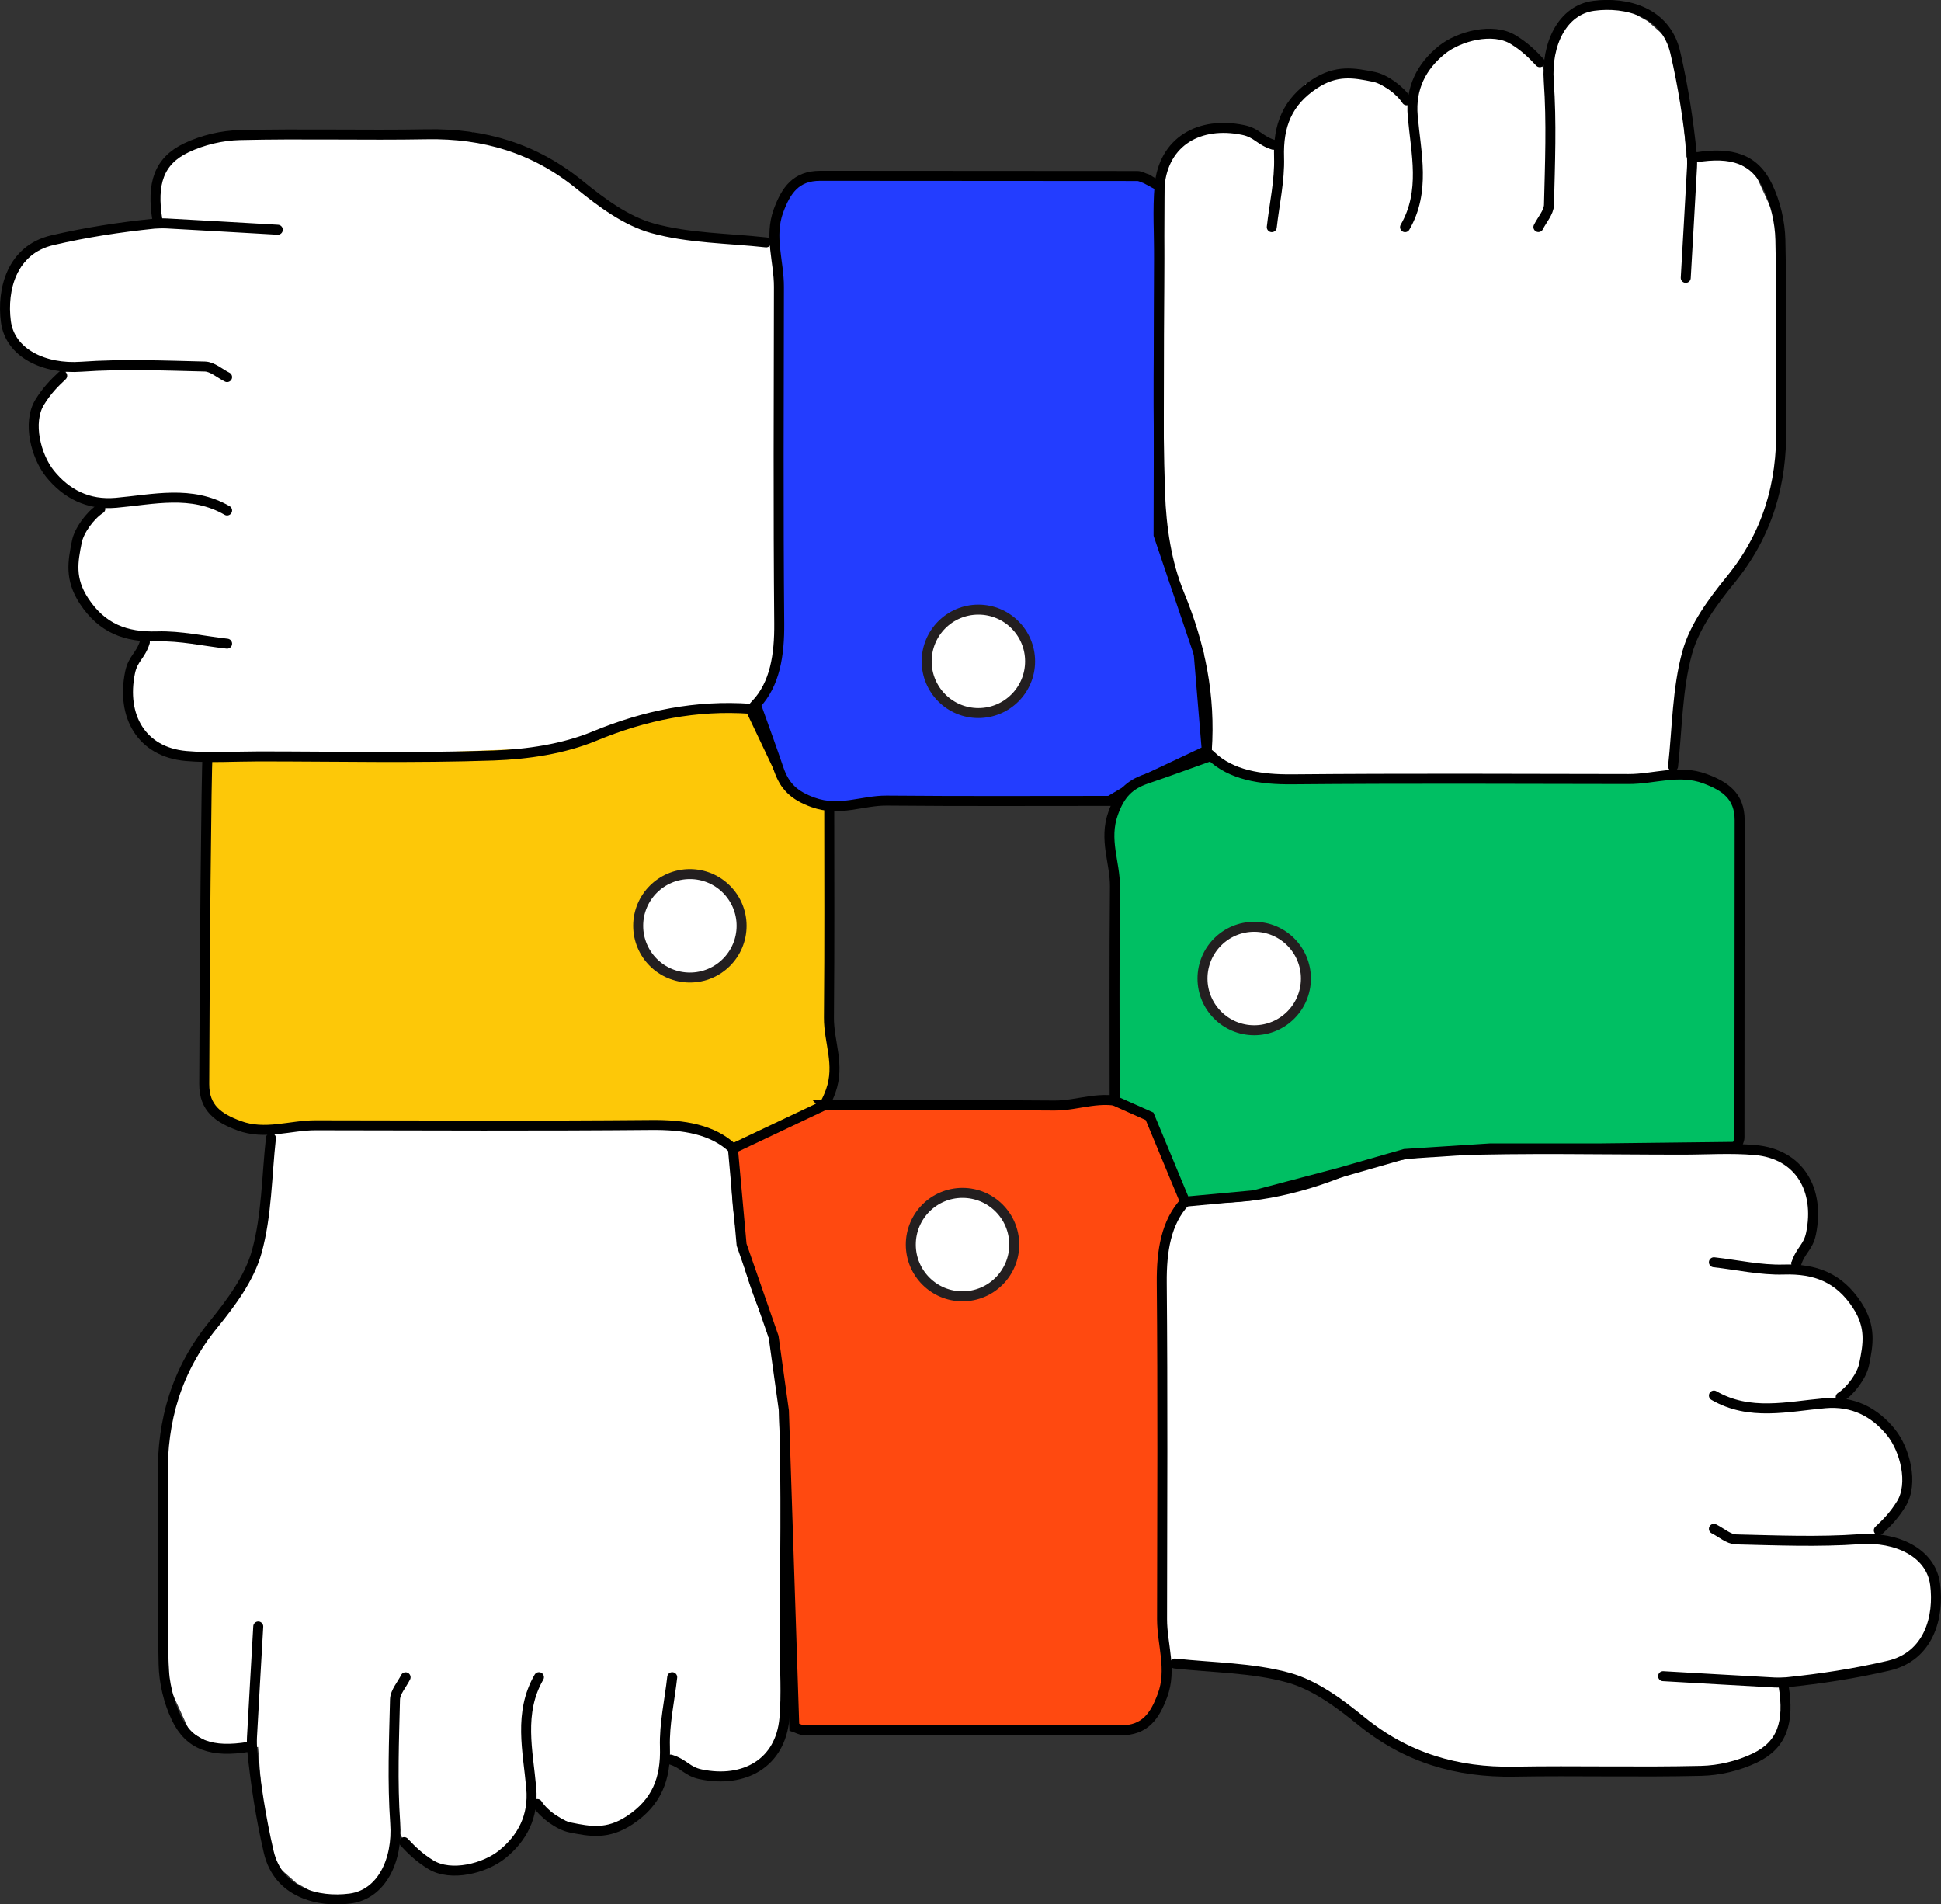
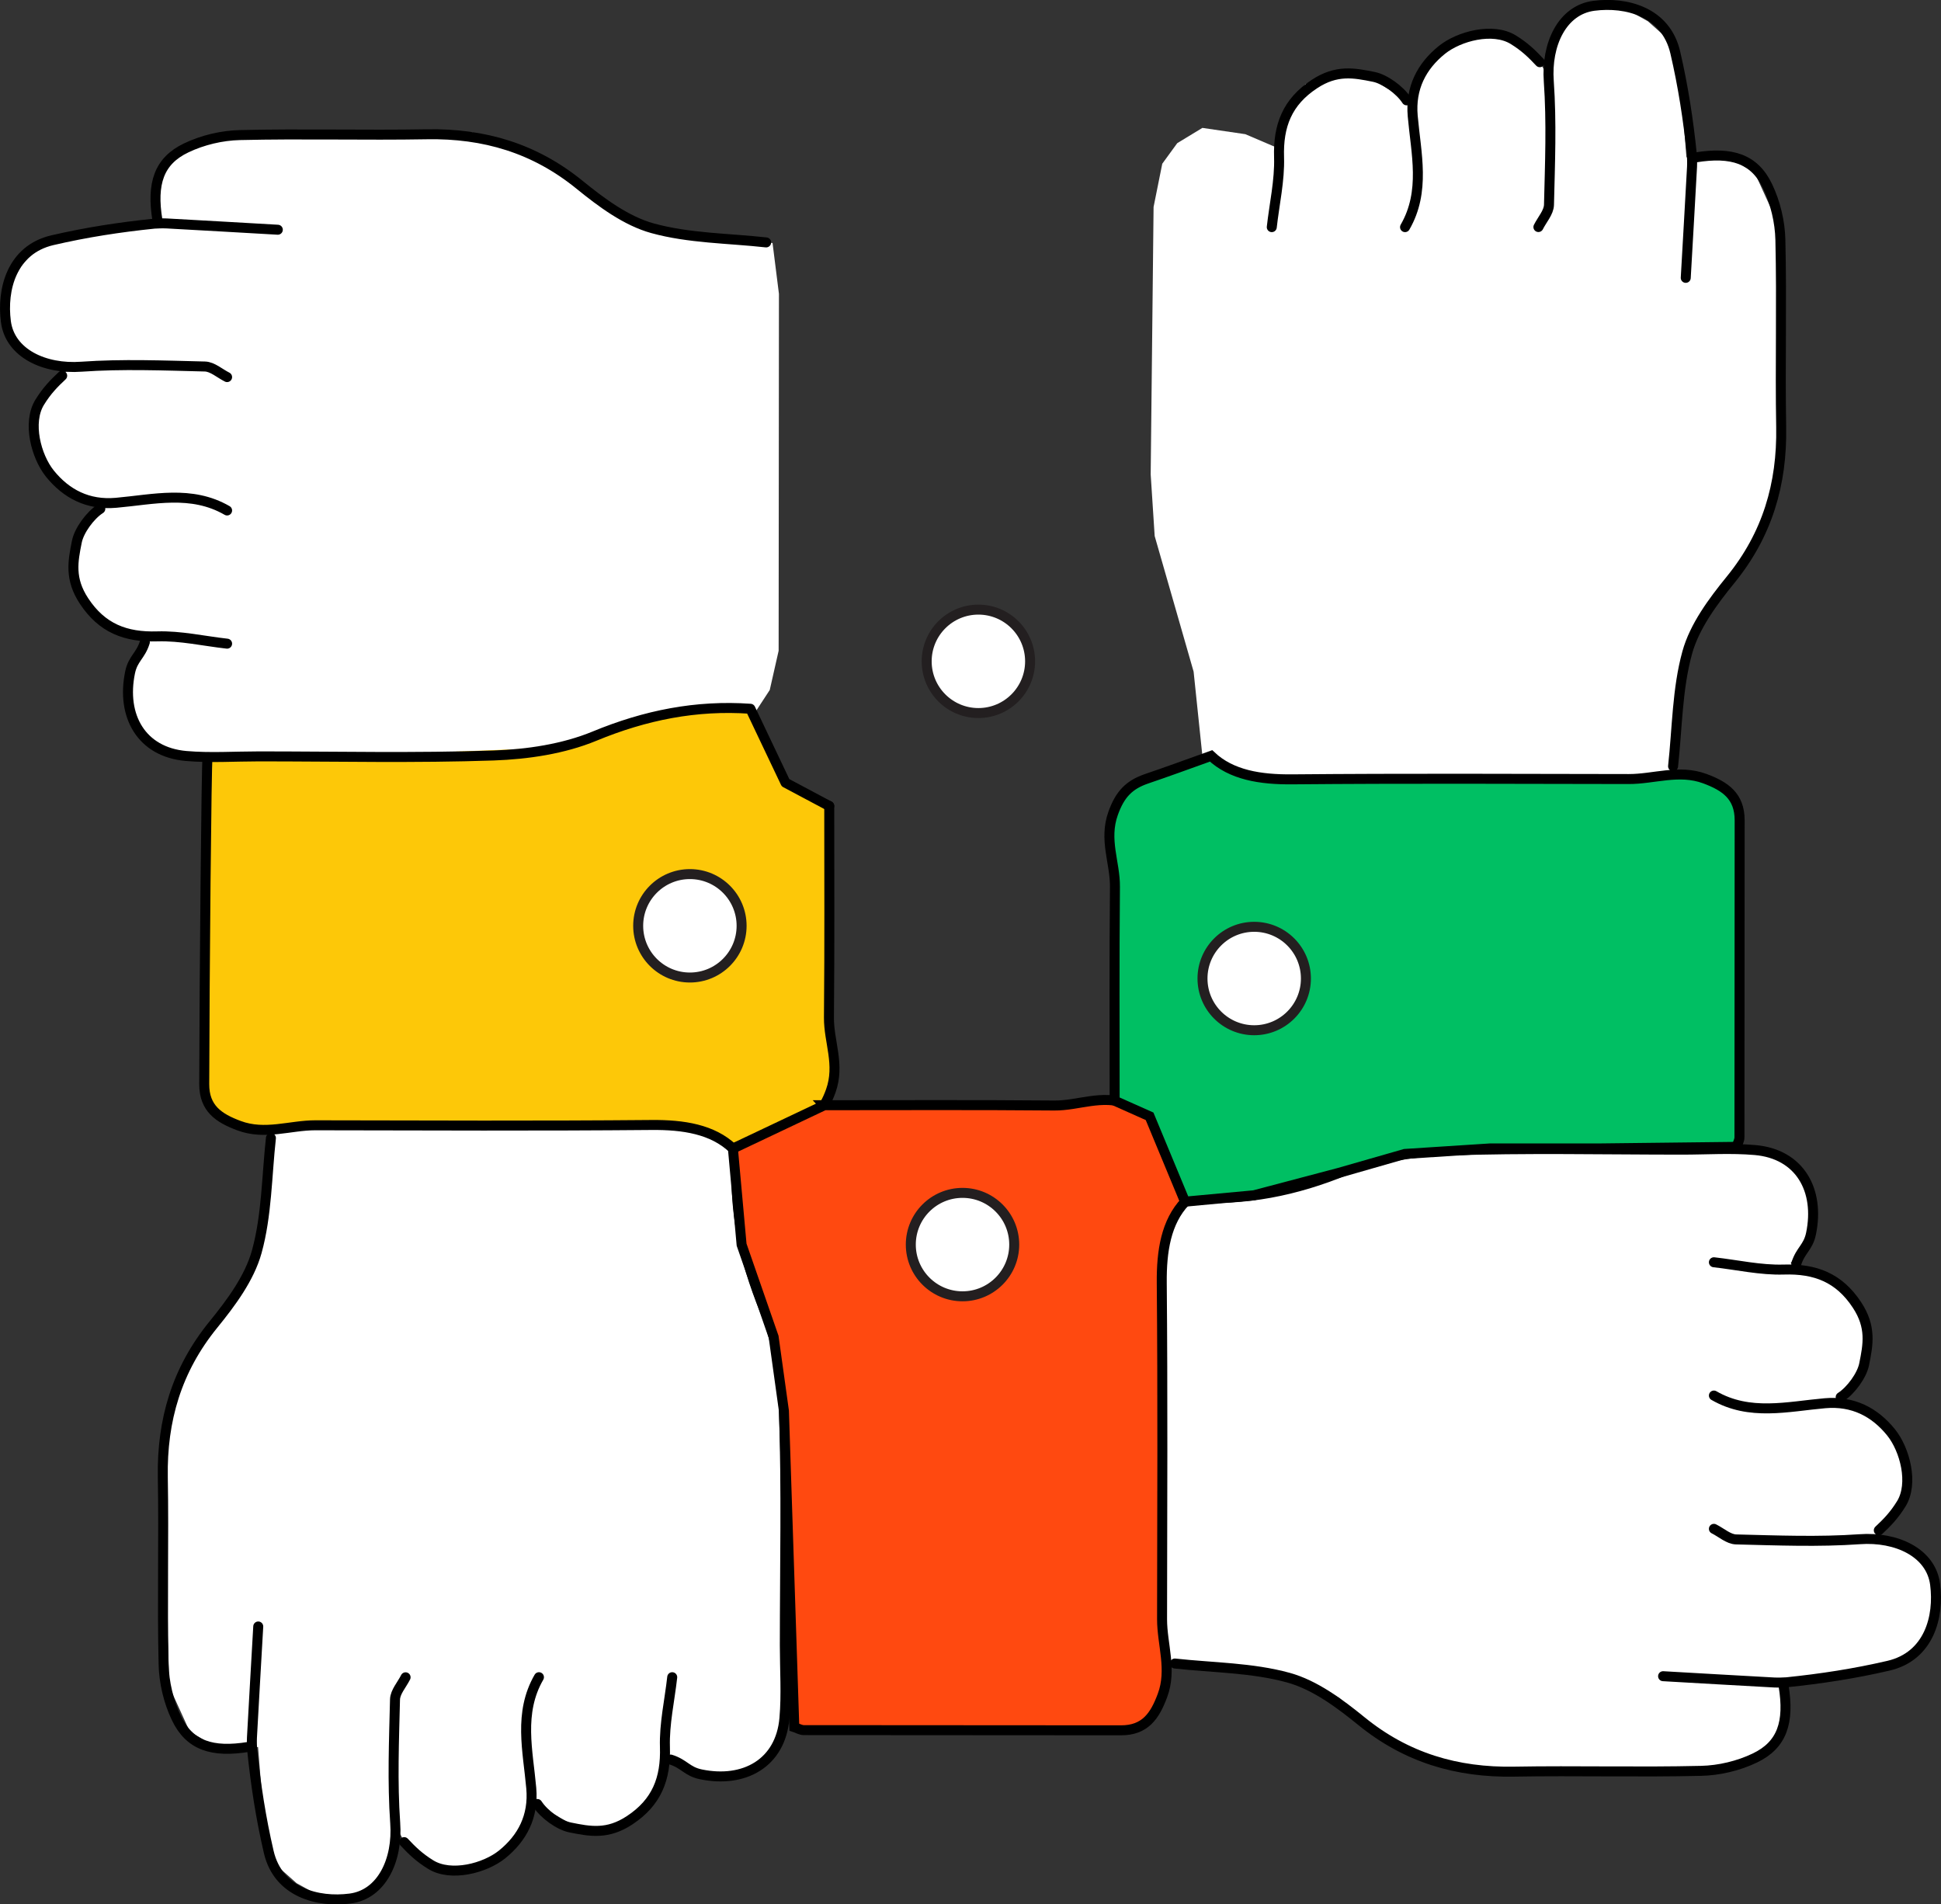
<svg xmlns="http://www.w3.org/2000/svg" id="Layer_2" data-name="Layer 2" viewBox="0 0 194.44 190.74">
  <rect x="0" y="0" width="194.44" height="190.74" fill="#333333" stroke="none" />
  <defs>
    <style>
      .cls-1 {
        fill: #00bf63;
      }

      .cls-1, .cls-2, .cls-3, .cls-4 {
        stroke-miterlimit: 10;
      }

      .cls-1, .cls-5, .cls-3, .cls-6, .cls-4 {
        stroke: #000;
      }

      .cls-2 {
        stroke: #231f20;
      }

      .cls-2, .cls-7 {
        fill: #fff;
      }

      .cls-5, .cls-8 {
        fill: #fdc808;
      }

      .cls-5, .cls-6 {
        stroke-linecap: round;
        stroke-linejoin: round;
      }

      .cls-8, .cls-7 {
        stroke-width: 0px;
      }

      .cls-3 {
        fill: #ff4910;
      }

      .cls-6 {
        fill: none;
      }

      .cls-4 {
        fill: #233dff;
      }
    </style>
  </defs>
  <polygon class="cls-7" points="74.34 115.03 72.2 113.63 68.27 112.75 32.52 112.71 27.43 113.35 26.57 121.03 25.11 127.18 23.09 130.53 20.7 133.62 18.14 138.72 16.36 143.42 16.37 150.21 16.96 168.94 19.01 173.44 21.21 174.73 24 175.17 25.85 174.98 26.32 180.87 27.45 186.62 29.71 188.62 32.63 190.24 36.01 190.16 38.05 188.52 39.47 186.41 39.91 183.38 40.96 185.3 44.09 186.77 46.78 187.36 49.29 186.69 52.5 183.65 53.29 180.39 57.4 182.83 60.81 183.38 63.7 182.42 66.21 179.15 67.01 176.01 70.03 177.3 74.34 177.94 76.86 176.4 78.36 174.35 79.22 170.01 79.52 143.23 79.12 137.05 75.21 123.47 74.34 115.03" />
  <polygon class="cls-7" points="75.71 71.25 77.11 69.11 78 65.18 78.03 29.43 77.39 24.34 69.71 23.48 63.57 22.02 60.21 20 57.12 17.61 52.02 15.06 47.32 13.27 40.53 13.28 21.8 13.87 17.3 15.92 16.01 18.12 15.57 20.91 15.76 22.76 9.87 23.23 4.13 24.36 2.13 26.62 .5 29.54 .59 32.92 2.22 34.96 4.33 36.38 7.36 36.82 5.44 37.87 3.98 41 3.39 43.7 4.05 46.2 7.1 49.41 10.35 50.2 7.92 54.31 7.36 57.72 8.42 60.91 11.59 63.12 14.73 63.92 13.44 66.95 12.81 71.25 14.34 73.77 16.4 75.27 20.73 76.13 47.52 76.43 53.69 76.03 67.27 72.12 75.71 71.25" />
  <polygon class="cls-7" points="120.45 75.71 122.59 77.11 126.52 78 162.26 78.03 167.36 77.39 168.22 69.71 169.68 63.57 171.7 60.21 174.09 57.12 176.64 52.02 178.43 47.32 178.41 40.53 177.83 21.8 175.78 17.3 173.58 16.01 170.79 15.57 168.94 15.76 168.47 9.87 167.33 4.13 165.08 2.13 162.16 .5 158.78 .59 156.74 2.22 155.32 4.33 154.88 7.36 153.83 5.44 150.7 3.98 148 3.39 145.5 4.05 142.28 7.1 141.5 10.35 137.39 7.92 133.98 7.36 130.79 8.42 128.58 11.59 127.77 14.73 124.75 13.44 120.45 12.81 117.93 14.34 116.43 16.4 115.56 20.73 115.27 47.52 115.67 53.69 119.57 67.27 120.45 75.71" />
  <polygon class="cls-7" points="118.72 119.74 117.33 121.88 116.44 125.81 116.41 161.55 117.07 166.62 124.35 166.94 130.75 168.28 134.17 170.07 137.15 172.7 142.42 175.93 147.3 177.46 154.09 177.44 172.64 177.12 177.13 175.07 178.43 172.87 178.87 170.08 178.67 168.23 184.56 167.76 190.31 166.62 192.31 164.37 193.94 161.45 193.85 158.07 192.82 155.75 190.11 154.61 187.08 154.17 189 153.12 190.46 149.99 191.05 147.29 190.39 144.79 187.34 141.57 184.55 140.01 186.52 136.68 187.08 133.27 186.01 130.08 182.85 127.87 179.38 126.53 181 124.04 181.63 119.74 180.27 116.76 178.04 115.72 173.7 114.85 146.92 114.56 140.75 114.96 127.17 118.86 118.72 119.74" />
  <g>
    <polygon class="cls-8" points="66.13 71.42 55.85 74.88 34.55 75.71 20.79 75.87 20.79 79.86 56.36 86.15 83.07 83.18 83.07 80.73 78.68 78.39 75.16 70.99 66.13 71.42" />
    <g>
      <g>
        <g>
          <path class="cls-6" d="M27.14,113.99c-.42,3.81-.41,7.74-1.42,11.39-.73,2.64-2.57,5.11-4.35,7.3-3.67,4.51-5.16,9.57-5.06,15.29.11,6.24-.07,12.5.08,18.74.04,1.81.5,3.74,1.28,5.37,1.31,2.75,3.58,3.49,7.24,2.89" />
          <path class="cls-6" d="M73.85,115.58c-.38,5.43.64,10.53,2.74,15.61,1.29,3.12,1.82,6.71,1.94,10.12.27,7.83.09,15.67.09,23.5,0,2.44.17,4.89-.04,7.3-.39,4.48-4.01,6.51-8.37,5.61-1.4-.29-1.65-1.05-3.03-1.48" />
          <path class="cls-5" d="M83.07,80.73c0,8.05.04,13.15-.03,21.19-.02,2.44,1.13,4.71.18,7.36-.69,1.92-1.61,2.86-3.33,3.45-2.06.71-4.11,1.46-6.48,2.3-2.03-1.92-4.94-2.38-8.14-2.35-11.23.1-22.45.05-33.68.03-2.54,0-5.04,1.01-7.64.04-2.05-.76-3.5-1.74-3.49-4.17.02-10.59.22-32.4.33-32.72" />
          <path class="cls-6" d="M25.87,162.91c-.21,3.71-.43,7.41-.63,11.12-.02.42,0,.92.02,1.25.36,3.49.87,6.81,1.66,10.21.95,4.08,4.92,5.09,8.15,4.67,3.18-.41,4.79-3.87,4.52-7.56-.29-4.11-.12-8.26-.02-12.38.02-.75.69-1.48,1.06-2.22" />
          <path class="cls-6" d="M53.99,167.99c-2.07,3.58-1.1,7.38-.77,11.12.25,2.81-.89,4.99-2.92,6.63-1.73,1.39-5.11,2.27-7.14,1.03-1.19-.73-1.92-1.46-2.67-2.26" />
          <path class="cls-6" d="M67.34,167.99c-.26,2.33-.8,4.67-.73,6.99.1,3.18-.82,5.55-3.54,7.34-2.21,1.46-3.97,1.12-5.95.72-1.1-.22-2.62-1.31-3.29-2.35" />
        </g>
        <circle class="cls-2" cx="69.11" cy="92.73" r="5.18" />
      </g>
      <g>
        <g>
          <path class="cls-6" d="M76.75,24.28c-3.81-.42-7.74-.41-11.39-1.42-2.64-.73-5.11-2.57-7.3-4.35-4.51-3.67-9.57-5.16-15.29-5.06-6.24.11-12.5-.07-18.74.08-1.81.04-3.74.5-5.37,1.28-2.75,1.31-3.49,3.58-2.89,7.24" />
          <path class="cls-6" d="M83.07,80.73l-4.38-2.33-3.52-7.41c-5.43-.38-10.53.64-15.61,2.74-3.12,1.29-6.71,1.82-10.12,1.94-7.83.27-15.67.09-23.5.09-2.44,0-4.89.17-7.3-.04-4.48-.39-6.51-4.01-5.61-8.37.29-1.4,1.05-1.65,1.48-3.03" />
-           <path class="cls-4" d="M114.87,17.93c-.32-.11-.64-.3-.95-.3-10.59-.02-21.18,0-31.76-.02-2.42,0-3.41,1.44-4.17,3.49-.96,2.6.05,5.1.04,7.64-.02,11.23-.07,22.45.03,33.68.03,3.2-.43,6.11-2.35,8.14.85,2.37,1.6,4.42,2.3,6.48.59,1.71,1.52,2.64,3.45,3.33,2.65.95,4.92-.2,7.36-.18,8.05.07,14.28.03,22.33.03l3.7-2.19,6.04-2.85-.81-9.72-4.02-11.88.05-23.49.05-11.45-1.29-.7Z" />
          <path class="cls-6" d="M27.83,23.01c-3.71-.21-7.41-.43-11.12-.63-.42-.02-.92,0-1.25.02-3.49.36-6.81.87-10.21,1.66C1.18,25.01.17,28.98.59,32.21c.41,3.18,3.87,4.79,7.56,4.52,4.11-.29,8.26-.12,12.38-.02.75.02,1.48.69,2.22,1.06" />
          <path class="cls-6" d="M22.75,51.13c-3.58-2.07-7.38-1.1-11.12-.77-2.81.25-4.99-.89-6.63-2.92-1.39-1.73-2.27-5.11-1.03-7.14.73-1.19,1.46-1.92,2.26-2.67" />
          <path class="cls-6" d="M22.75,64.47c-2.33-.26-4.67-.8-6.99-.73-3.18.1-5.55-.82-7.34-3.54-1.46-2.21-1.12-3.97-.72-5.95.22-1.1,1.31-2.62,2.35-3.29" />
        </g>
        <circle class="cls-2" cx="98.01" cy="66.24" r="5.18" />
      </g>
      <g>
        <g>
          <path class="cls-6" d="M117.69,166.62c3.81.42,7.74.41,11.39,1.42,2.64.73,5.11,2.57,7.3,4.35,4.51,3.67,9.57,5.16,15.29,5.06,6.24-.11,12.5.07,18.74-.08,1.81-.04,3.74-.5,5.37-1.28,2.75-1.31,3.49-3.58,2.89-7.24" />
          <path class="cls-6" d="M119.28,119.92c5.43.38,10.53-.64,15.61-2.74,3.12-1.29,6.71-1.82,10.12-1.94,7.83-.27,15.67-.09,23.5-.09,2.44,0,4.89-.17,7.3.04,4.48.39,6.51,4.01,5.61,8.37-.29,1.4-1.05,1.65-1.48,3.03" />
          <path class="cls-3" d="M82.55,110.7c8.05,0,15.02-.04,23.07.03,2.44.02,4.71-1.13,7.36-.18,1.92.69,2.86,1.61,3.45,3.33.71,2.06,1.46,4.11,2.3,6.48-1.92,2.03-2.38,4.94-2.35,8.14.1,11.23.05,22.45.03,33.68,0,2.54,1.01,5.04.04,7.64-.76,2.05-1.74,3.5-4.17,3.49-10.59-.02-21.18,0-31.76-.02-.32,0-.64-.2-.95-.3l-1.04-31.67-1.03-7.41-3.21-9.24-.87-9.63,9.14-4.33Z" />
          <path class="cls-6" d="M166.6,167.89c3.71.21,7.41.43,11.12.63.42.02.92,0,1.25-.02,3.49-.36,6.81-.87,10.21-1.66,4.08-.95,5.09-4.92,4.67-8.15-.41-3.18-3.87-4.79-7.56-4.52-4.11.29-8.26.12-12.38.02-.75-.02-1.48-.69-2.22-1.06" />
          <path class="cls-6" d="M171.69,139.78c3.58,2.07,7.38,1.1,11.12.77,2.81-.25,4.99.89,6.63,2.92,1.39,1.73,2.27,5.11,1.03,7.14-.73,1.19-1.46,1.92-2.26,2.67" />
          <path class="cls-6" d="M171.69,126.43c2.33.26,4.67.8,6.99.73,3.18-.1,5.55.82,7.34,3.54,1.46,2.21,1.12,3.97.72,5.95-.22,1.1-1.31,2.62-2.35,3.29" />
        </g>
        <circle class="cls-2" cx="96.42" cy="124.66" r="5.18" />
      </g>
      <g>
        <g>
          <path class="cls-6" d="M167.6,76.75c.42-3.81.41-7.74,1.42-11.39.73-2.64,2.57-5.11,4.35-7.3,3.67-4.51,5.16-9.57,5.06-15.29-.11-6.24.07-12.5-.08-18.74-.04-1.81-.5-3.74-1.28-5.37-1.31-2.75-3.58-3.49-7.24-2.89" />
-           <path class="cls-6" d="M120.89,75.16c.38-5.43-.64-10.53-2.74-15.61-1.29-3.12-1.82-6.71-1.94-10.12-.27-7.83-.09-15.67-.09-23.5,0-2.44-.17-4.89.04-7.3.39-4.48,4.01-6.51,8.37-5.61,1.4.29,1.65,1.05,3.03,1.48" />
          <path class="cls-1" d="M173.95,114.87c.11-.32.3-.64.3-.95.02-10.59,0-21.18.02-31.76,0-2.42-1.44-3.41-3.49-4.17-2.6-.96-5.1.05-7.64.04-11.23-.02-22.45-.07-33.68.03-3.2.03-6.11-.43-8.14-2.35-2.37.85-4.42,1.6-6.48,2.3-1.71.59-2.64,1.52-3.33,3.45-.95,2.65.2,4.92.18,7.36-.07,8.05-.03,13.38-.03,21.43l3.5,1.56,3.55,8.55,6.91-.64,8.52-2.25,6.59-1.89,8.51-.55h10.82l13.87-.16Z" />
          <path class="cls-6" d="M168.87,27.83c.21-3.71.43-7.41.63-11.12.02-.42,0-.92-.02-1.25-.36-3.49-.87-6.81-1.66-10.21-.95-4.08-4.92-5.09-8.15-4.67-3.18.41-4.79,3.87-4.52,7.56.29,4.11.12,8.26.02,12.38-.02.75-.69,1.48-1.06,2.22" />
          <path class="cls-6" d="M140.75,22.75c2.07-3.58,1.1-7.38.77-11.12-.25-2.81.89-4.99,2.92-6.63,1.73-1.39,5.11-2.27,7.14-1.03,1.19.73,1.92,1.46,2.67,2.26" />
          <path class="cls-6" d="M127.4,22.75c.26-2.33.8-4.67.73-6.99-.1-3.18.82-5.55,3.54-7.34,2.21-1.46,3.97-1.12,5.95-.72,1.1.22,2.62,1.31,3.29,2.35" />
        </g>
        <circle class="cls-2" cx="125.64" cy="98.01" r="5.18" />
      </g>
    </g>
  </g>
</svg>